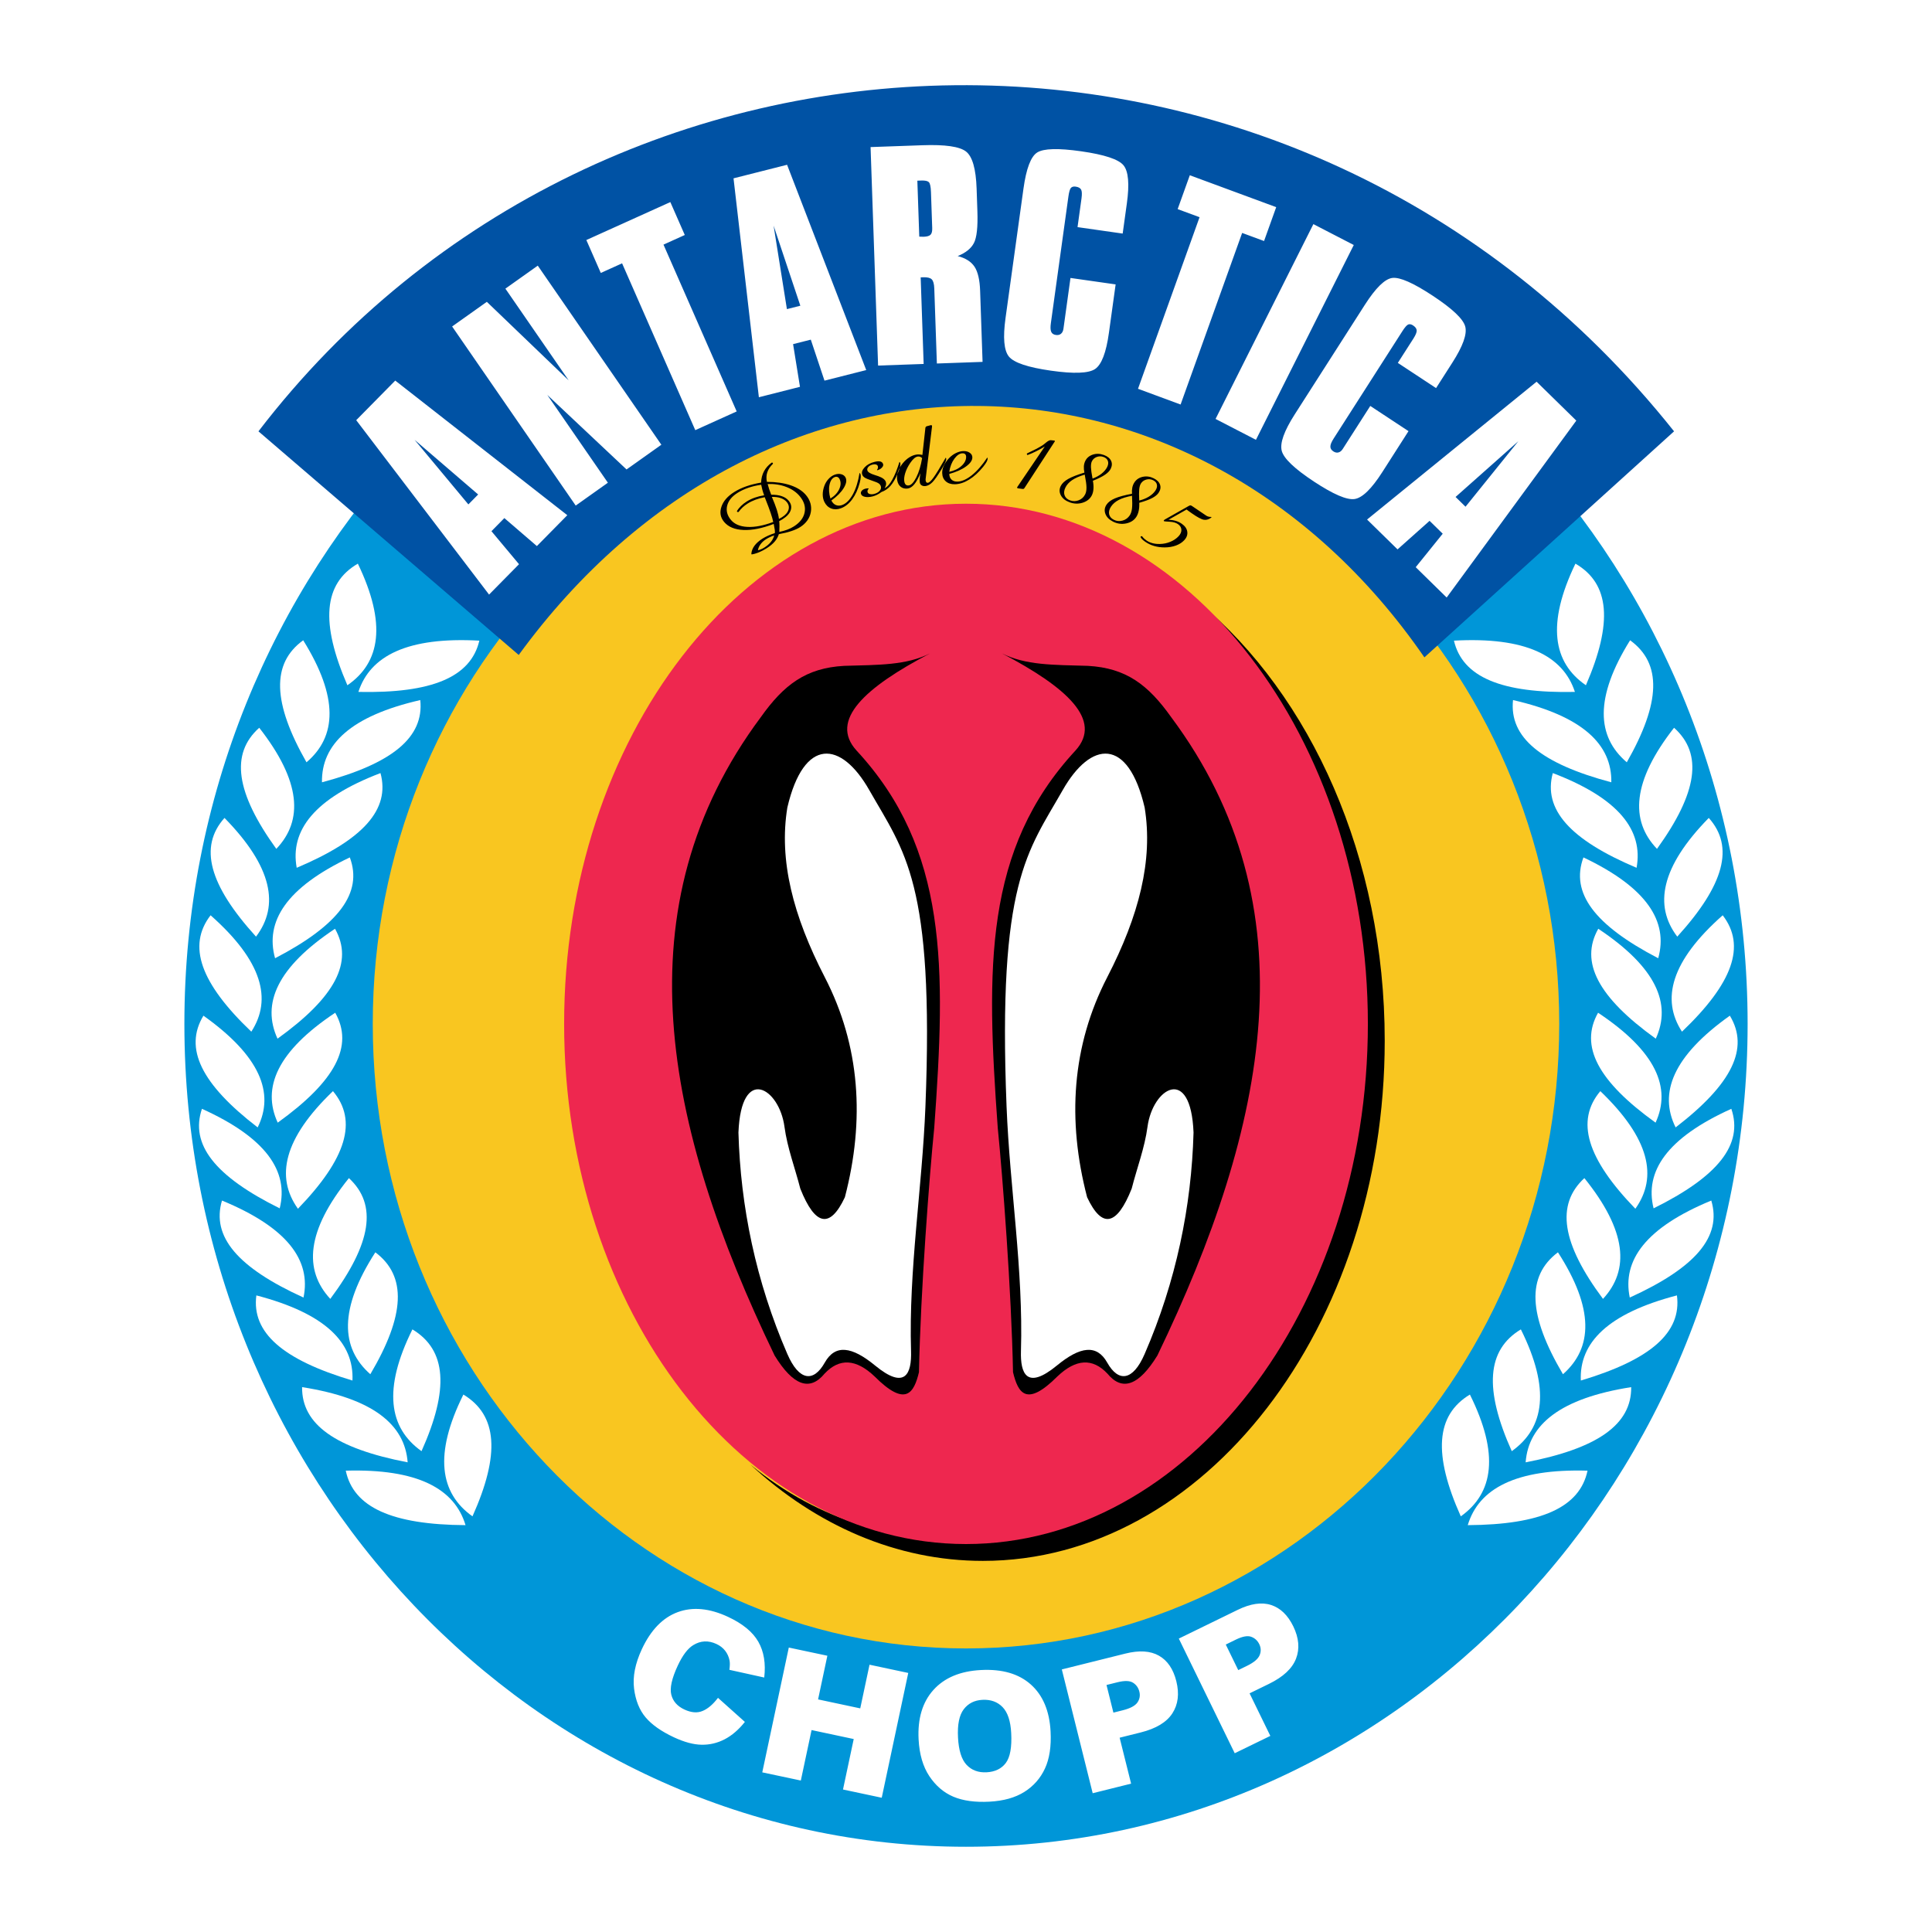
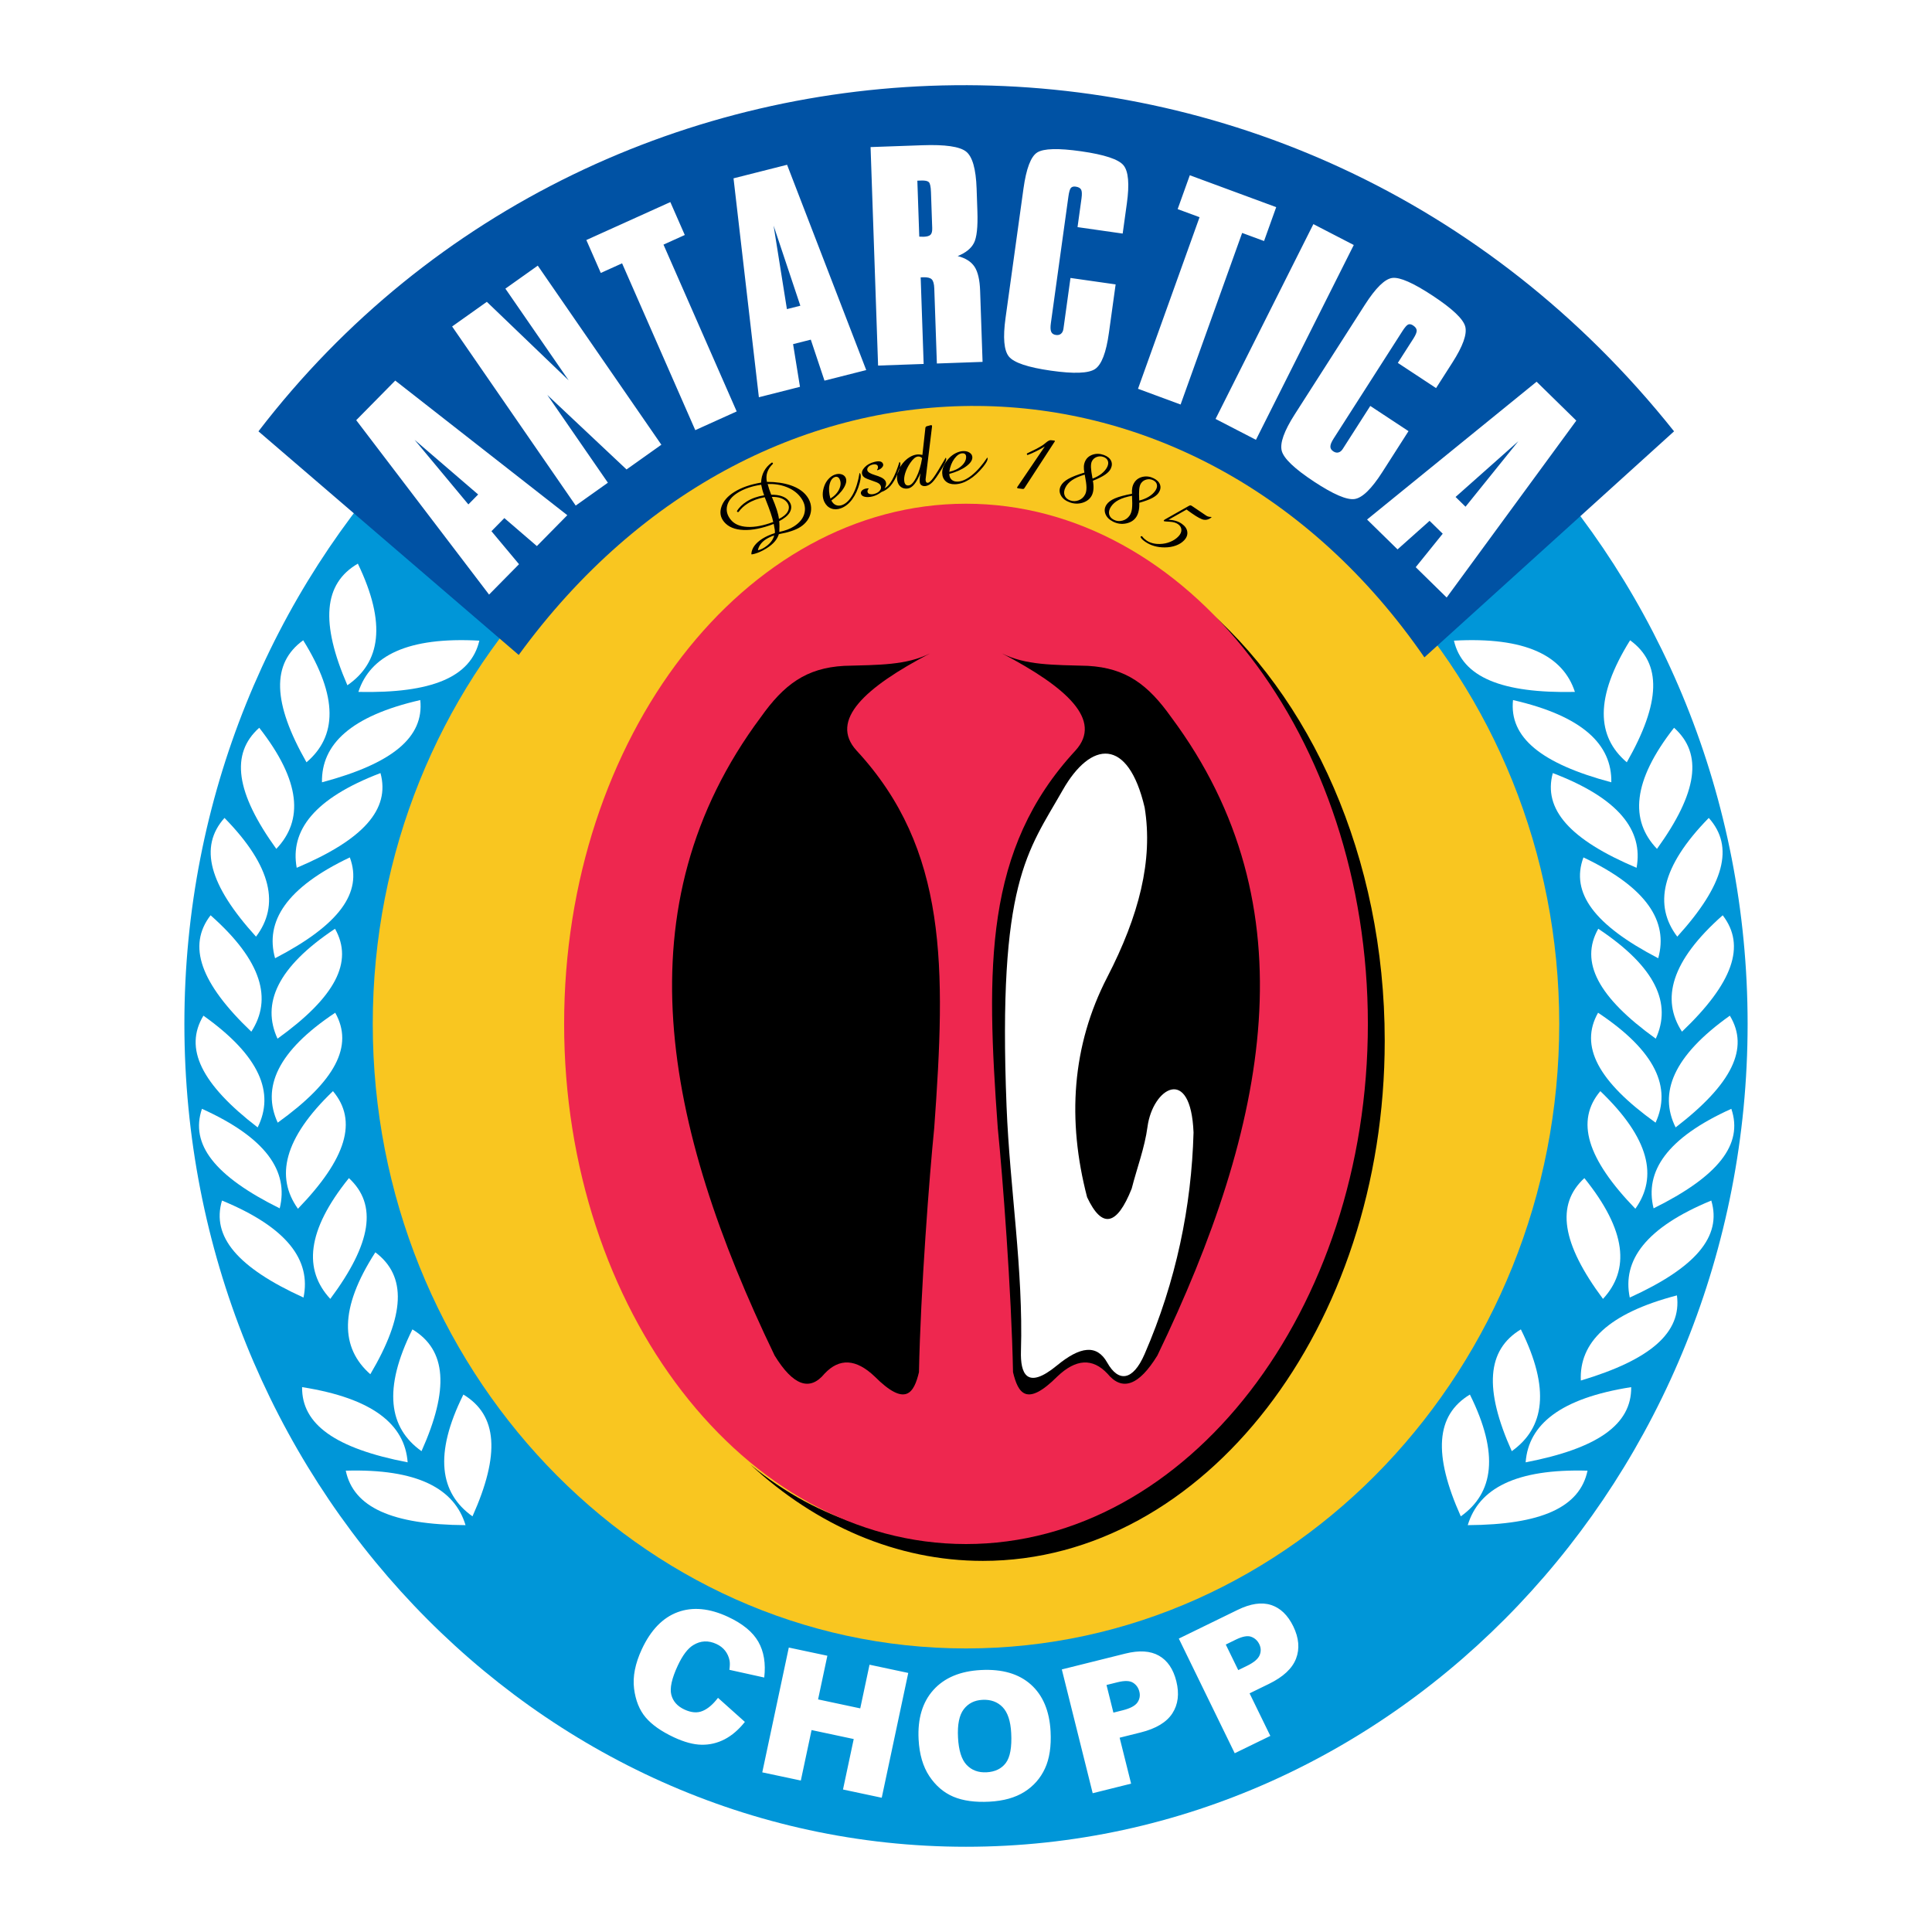
<svg xmlns="http://www.w3.org/2000/svg" version="1.0" id="Layer_1" x="0px" y="0px" width="192.756px" height="192.756px" viewBox="0 0 192.756 192.756" enable-background="new 0 0 192.756 192.756" xml:space="preserve">
  <g>
    <polygon fill-rule="evenodd" clip-rule="evenodd" fill="#FFFFFF" points="0,0 192.756,0 192.756,192.756 0,192.756 0,0  " />
    <path fill-rule="evenodd" clip-rule="evenodd" fill="#0096D8" d="M96.378,20.054c42.951,0,77.982,36.881,77.982,82.1   c0,45.217-35.031,82.098-77.982,82.098s-77.982-36.881-77.982-82.098C18.396,56.935,53.427,20.054,96.378,20.054L96.378,20.054z" />
    <path fill-rule="evenodd" clip-rule="evenodd" fill="#F9C620" d="M96.378,39.841c32.6,0,59.188,27.992,59.188,62.313   c0,34.318-26.588,62.311-59.188,62.311S37.19,136.473,37.19,102.154C37.19,67.833,63.778,39.841,96.378,39.841L96.378,39.841z" />
    <path fill-rule="evenodd" clip-rule="evenodd" d="M119.643,60.131c11.118,9.242,18.511,25.391,18.511,43.703   c0,28.584-18.012,51.896-40.095,51.896c-8.626,0-16.632-3.557-23.184-9.596c27.568,22.721,73.139-9.654,56.959-64.268   C129.7,74.665,125.521,67.424,119.643,60.131L119.643,60.131z" />
    <path fill-rule="evenodd" clip-rule="evenodd" fill="#EE274F" d="M96.378,50.256c22.083,0,40.095,23.313,40.095,51.898   c0,28.584-18.012,51.896-40.095,51.896s-40.095-23.312-40.095-51.896C56.283,73.569,74.295,50.256,96.378,50.256L96.378,50.256z" />
    <path fill-rule="evenodd" clip-rule="evenodd" fill="#FFFFFF" d="M30.14,138.395c-0.045,3.727,3.353,6.121,10.531,7.502   C40.393,142.129,37.207,139.502,30.14,138.395L30.14,138.395z" />
    <path fill-rule="evenodd" clip-rule="evenodd" fill="#FFFFFF" d="M41.147,132.633c3.412,2.057,3.681,5.963,0.908,12.15   C38.788,142.459,38.188,138.582,41.147,132.633L41.147,132.633z" />
    <path fill-rule="evenodd" clip-rule="evenodd" fill="#FFFFFF" d="M46.232,139.135c3.412,2.059,3.68,5.965,0.908,12.152   C43.873,148.963,43.274,145.086,46.232,139.135L46.232,139.135z" />
    <path fill-rule="evenodd" clip-rule="evenodd" fill="#FFFFFF" d="M37.449,124.943c3.157,2.373,2.973,6.281-0.501,12.164   C33.966,134.482,33.818,130.572,37.449,124.943L37.449,124.943z" />
    <path fill-rule="evenodd" clip-rule="evenodd" fill="#FFFFFF" d="M34.811,117.541c2.876,2.656,2.256,6.525-1.858,12.049   C30.279,126.703,30.568,122.799,34.811,117.541L34.811,117.541z" />
    <path fill-rule="evenodd" clip-rule="evenodd" fill="#FFFFFF" d="M33.22,108.863c2.492,2.961,1.346,6.727-3.495,11.734   C27.466,117.43,28.288,113.592,33.22,108.863L33.22,108.863z" />
    <path fill-rule="evenodd" clip-rule="evenodd" fill="#FFFFFF" d="M33.444,101.041c1.874,3.318,0.009,6.834-5.737,10.967   C26.103,108.523,27.663,104.885,33.444,101.041L33.444,101.041z" />
    <path fill-rule="evenodd" clip-rule="evenodd" fill="#FFFFFF" d="M33.425,92.663c1.874,3.319,0.009,6.833-5.737,10.966   C26.083,100.145,27.644,96.506,33.425,92.663L33.425,92.663z" />
    <path fill-rule="evenodd" clip-rule="evenodd" fill="#FFFFFF" d="M34.902,85.544c1.316,3.534-1.101,6.755-7.458,10.06   C26.422,91.943,28.557,88.558,34.902,85.544L34.902,85.544z" />
    <path fill-rule="evenodd" clip-rule="evenodd" fill="#FFFFFF" d="M37.961,77.13c0.987,3.621-1.717,6.645-8.358,9.45   C28.92,82.855,31.359,79.647,37.961,77.13L37.961,77.13z" />
    <path fill-rule="evenodd" clip-rule="evenodd" fill="#FFFFFF" d="M41.931,69.846c0.388,3.712-2.78,6.333-9.808,8.204   C32.054,74.275,34.988,71.437,41.931,69.846L41.931,69.846z" />
    <path fill-rule="evenodd" clip-rule="evenodd" fill="#FFFFFF" d="M47.824,63.918c-0.853,3.642-4.742,5.267-12.068,5.115   C36.933,65.419,40.671,63.523,47.824,63.918L47.824,63.918z" />
    <path fill-rule="evenodd" clip-rule="evenodd" fill="#FFFFFF" d="M34.497,146.729c0.771,3.664,4.622,5.391,11.95,5.436   C45.351,148.52,41.657,146.523,34.497,146.729L34.497,146.729z" />
    <path fill-rule="evenodd" clip-rule="evenodd" fill="#FFFFFF" d="M20.297,101.334c-1.971,3.256-0.211,6.83,5.41,11.148   C27.414,109.051,25.962,105.363,20.297,101.334L20.297,101.334z" />
-     <path fill-rule="evenodd" clip-rule="evenodd" fill="#FFFFFF" d="M25.577,129.242c-0.486,3.701,2.612,6.414,9.588,8.494   C35.333,133.967,32.475,131.041,25.577,129.242L25.577,129.242z" />
    <path fill-rule="evenodd" clip-rule="evenodd" fill="#FFFFFF" d="M21.01,91.318c-2.345,3.041-1.017,6.766,4.064,11.612   C27.177,99.688,26.168,95.881,21.01,91.318L21.01,91.318z" />
    <path fill-rule="evenodd" clip-rule="evenodd" fill="#FFFFFF" d="M22.148,119.779c-1.072,3.594,1.561,6.689,8.133,9.678   C31.051,125.75,28.689,122.477,22.148,119.779L22.148,119.779z" />
    <path fill-rule="evenodd" clip-rule="evenodd" fill="#FFFFFF" d="M22.399,81.605c-2.579,2.878-1.545,6.68,3.144,11.844   C27.895,90.355,27.188,86.493,22.399,81.605L22.399,81.605z" />
    <path fill-rule="evenodd" clip-rule="evenodd" fill="#FFFFFF" d="M20.149,110.627c-1.21,3.555,1.303,6.734,7.757,9.93   C28.818,116.879,26.583,113.531,20.149,110.627L20.149,110.627z" />
    <path fill-rule="evenodd" clip-rule="evenodd" fill="#FFFFFF" d="M25.864,72.609c-2.911,2.602-2.339,6.482,1.703,12.083   C30.278,81.854,30.039,77.945,25.864,72.609L25.864,72.609z" />
    <path fill-rule="evenodd" clip-rule="evenodd" fill="#FFFFFF" d="M30.25,63.881c-3.19,2.312-3.061,6.224,0.329,12.173   C33.597,73.489,33.801,69.581,30.25,63.881L30.25,63.881z" />
    <path fill-rule="evenodd" clip-rule="evenodd" fill="#FFFFFF" d="M35.703,56.235c-3.435,1.998-3.747,5.9-1.044,12.134   C37.952,66.103,38.595,62.236,35.703,56.235L35.703,56.235z" />
    <path fill-rule="evenodd" clip-rule="evenodd" fill="#FFFFFF" d="M162.744,138.395c0.046,3.727-3.354,6.121-10.53,7.502   C152.491,142.129,155.678,139.502,162.744,138.395L162.744,138.395z" />
    <path fill-rule="evenodd" clip-rule="evenodd" fill="#FFFFFF" d="M151.737,132.633c-3.412,2.057-3.681,5.963-0.907,12.15   C154.097,142.459,154.696,138.582,151.737,132.633L151.737,132.633z" />
    <path fill-rule="evenodd" clip-rule="evenodd" fill="#FFFFFF" d="M146.652,139.135c-3.412,2.059-3.681,5.965-0.908,12.152   C149.011,148.963,149.61,145.086,146.652,139.135L146.652,139.135z" />
-     <path fill-rule="evenodd" clip-rule="evenodd" fill="#FFFFFF" d="M155.436,124.943c-3.157,2.373-2.973,6.281,0.501,12.164   C158.918,134.482,159.066,130.572,155.436,124.943L155.436,124.943z" />
    <path fill-rule="evenodd" clip-rule="evenodd" fill="#FFFFFF" d="M158.073,117.541c-2.877,2.656-2.256,6.525,1.858,12.049   C162.605,126.703,162.315,122.799,158.073,117.541L158.073,117.541z" />
    <path fill-rule="evenodd" clip-rule="evenodd" fill="#FFFFFF" d="M159.665,108.863c-2.492,2.961-1.346,6.727,3.495,11.734   C165.419,117.43,164.597,113.592,159.665,108.863L159.665,108.863z" />
    <path fill-rule="evenodd" clip-rule="evenodd" fill="#FFFFFF" d="M159.44,101.041c-1.874,3.318-0.01,6.834,5.737,10.967   C166.781,108.523,165.222,104.885,159.44,101.041L159.44,101.041z" />
    <path fill-rule="evenodd" clip-rule="evenodd" fill="#FFFFFF" d="M159.46,92.663c-1.875,3.319-0.01,6.833,5.737,10.966   C166.801,100.145,165.241,96.506,159.46,92.663L159.46,92.663z" />
    <path fill-rule="evenodd" clip-rule="evenodd" fill="#FFFFFF" d="M157.981,85.544c-1.315,3.534,1.102,6.755,7.459,10.06   C166.462,91.943,164.327,88.558,157.981,85.544L157.981,85.544z" />
    <path fill-rule="evenodd" clip-rule="evenodd" fill="#FFFFFF" d="M154.924,77.13c-0.987,3.621,1.717,6.645,8.357,9.45   C163.964,82.855,161.525,79.647,154.924,77.13L154.924,77.13z" />
    <path fill-rule="evenodd" clip-rule="evenodd" fill="#FFFFFF" d="M150.954,69.846c-0.388,3.712,2.78,6.333,9.808,8.204   C160.831,74.275,157.896,71.437,150.954,69.846L150.954,69.846z" />
    <path fill-rule="evenodd" clip-rule="evenodd" fill="#FFFFFF" d="M145.06,63.918c0.854,3.642,4.742,5.267,12.069,5.115   C155.951,65.419,152.214,63.523,145.06,63.918L145.06,63.918z" />
    <path fill-rule="evenodd" clip-rule="evenodd" fill="#FFFFFF" d="M158.388,146.729c-0.771,3.664-4.622,5.391-11.95,5.436   C147.533,148.52,151.228,146.523,158.388,146.729L158.388,146.729z" />
    <path fill-rule="evenodd" clip-rule="evenodd" fill="#FFFFFF" d="M172.587,101.334c1.972,3.256,0.211,6.83-5.41,11.148   C165.471,109.051,166.922,105.363,172.587,101.334L172.587,101.334z" />
    <path fill-rule="evenodd" clip-rule="evenodd" fill="#FFFFFF" d="M167.308,129.242c0.485,3.701-2.612,6.414-9.588,8.494   C157.551,133.967,160.41,131.041,167.308,129.242L167.308,129.242z" />
    <path fill-rule="evenodd" clip-rule="evenodd" fill="#FFFFFF" d="M171.874,91.318c2.346,3.041,1.017,6.766-4.063,11.612   C165.707,99.688,166.716,95.881,171.874,91.318L171.874,91.318z" />
    <path fill-rule="evenodd" clip-rule="evenodd" fill="#FFFFFF" d="M170.736,119.779c1.072,3.594-1.561,6.689-8.134,9.678   C161.833,125.75,164.195,122.477,170.736,119.779L170.736,119.779z" />
    <path fill-rule="evenodd" clip-rule="evenodd" fill="#FFFFFF" d="M170.485,81.605c2.579,2.878,1.546,6.68-3.144,11.844   C164.989,90.355,165.696,86.493,170.485,81.605L170.485,81.605z" />
    <path fill-rule="evenodd" clip-rule="evenodd" fill="#FFFFFF" d="M172.735,110.627c1.21,3.555-1.303,6.734-7.757,9.93   C164.066,116.879,166.302,113.531,172.735,110.627L172.735,110.627z" />
    <path fill-rule="evenodd" clip-rule="evenodd" fill="#FFFFFF" d="M167.021,72.609c2.91,2.602,2.34,6.482-1.703,12.083   C162.606,81.854,162.846,77.945,167.021,72.609L167.021,72.609z" />
    <path fill-rule="evenodd" clip-rule="evenodd" fill="#FFFFFF" d="M162.635,63.881c3.19,2.312,3.061,6.224-0.329,12.173   C159.287,73.489,159.084,69.581,162.635,63.881L162.635,63.881z" />
-     <path fill-rule="evenodd" clip-rule="evenodd" fill="#FFFFFF" d="M157.182,56.235c3.435,1.998,3.747,5.9,1.044,12.134   C154.933,66.103,154.289,62.236,157.182,56.235L157.182,56.235z" />
    <path fill-rule="evenodd" clip-rule="evenodd" d="M92.793,65.188c-6.485,3.392-10.085,6.668-7.338,9.691   c9.133,9.864,8.913,21.656,7.753,37.66c-0.484,4.799-1.361,16.244-1.523,24.367c-0.504,2.084-1.332,3.521-4.431,0.416   c-1.846-1.754-3.507-1.848-4.984-0.277c-1.477,1.799-3.138,1.199-4.984-1.801c-11.059-22.943-15.446-44.808-1.384-63.688   c2.298-3.238,4.503-4.91,8.307-5.123C87.695,66.331,90.417,66.381,92.793,65.188L92.793,65.188z" />
-     <path fill-rule="evenodd" clip-rule="evenodd" fill="#FFFFFF" d="M82.286,97.492c-3.164-6.125-4.592-11.67-3.731-16.932   c1.65-7.033,5.363-6.678,8.179-1.722c3.493,6.148,6.488,9.118,5.596,31.57c-0.324,8.148-1.679,16.258-1.435,24.393   c0.066,2.207-0.549,3.934-3.588,1.436c-2.328-1.916-3.981-2.139-5.022-0.287c-1.111,1.977-2.555,1.85-3.731-0.861   c-3.148-7.256-4.675-14.732-4.879-22.098c0.271-6.793,4.074-4.441,4.592-0.574c0.282,2.104,1.052,4.113,1.579,6.17   c1.483,3.73,2.965,4.018,4.448,0.861C86.303,111.746,85.82,104.336,82.286,97.492L82.286,97.492z" />
    <path fill-rule="evenodd" clip-rule="evenodd" d="M99.963,65.188c6.484,3.392,10.085,6.668,7.338,9.691   c-9.133,9.864-8.913,21.656-7.754,37.66c0.484,4.799,1.361,16.244,1.523,24.367c0.504,2.084,1.331,3.521,4.431,0.416   c1.846-1.754,3.507-1.848,4.984-0.277c1.477,1.799,3.138,1.199,4.984-1.801c11.059-22.943,15.445-44.808,1.384-63.688   c-2.299-3.238-4.503-4.91-8.307-5.123C105.062,66.331,102.339,66.381,99.963,65.188L99.963,65.188z" />
    <path fill-rule="evenodd" clip-rule="evenodd" fill="#FFFFFF" d="M110.471,97.492c3.164-6.125,4.592-11.67,3.73-16.932   c-1.65-7.033-5.363-6.678-8.179-1.722c-3.493,6.148-6.488,9.118-5.597,31.57c0.324,8.148,1.679,16.258,1.435,24.393   c-0.065,2.207,0.549,3.934,3.588,1.436c2.328-1.916,3.981-2.139,5.022-0.287c1.111,1.977,2.555,1.85,3.73-0.861   c3.148-7.256,4.676-14.732,4.879-22.098c-0.271-6.793-4.074-4.441-4.592-0.574c-0.281,2.104-1.053,4.113-1.578,6.17   c-1.483,3.73-2.966,4.018-4.448,0.861C106.453,111.746,106.936,104.336,110.471,97.492L110.471,97.492z" />
    <path fill-rule="evenodd" clip-rule="evenodd" d="M77.24,53.425c-0.139,0.042-0.276,0.094-0.412,0.156   c-0.136,0.061-0.268,0.133-0.398,0.215c-0.225,0.142-0.41,0.312-0.552,0.507c-0.144,0.195-0.229,0.395-0.259,0.598   c0.11-0.026,0.219-0.061,0.326-0.107c0.106-0.044,0.212-0.1,0.317-0.167c0.268-0.169,0.483-0.354,0.646-0.555   C77.072,53.873,77.183,53.656,77.24,53.425L77.24,53.425z M77.145,52.077c-0.081-0.433-0.332-1.172-0.75-2.222l-0.099-0.248   c-0.333,0.06-0.639,0.144-0.923,0.25c-0.284,0.105-0.546,0.232-0.785,0.384c-0.184,0.116-0.35,0.243-0.498,0.38   c-0.147,0.138-0.279,0.288-0.395,0.449l-0.072,0.028l-0.081-0.049l-0.019-0.054c0.106-0.182,0.244-0.354,0.408-0.514   c0.165-0.163,0.354-0.311,0.568-0.445c0.242-0.153,0.507-0.28,0.796-0.383c0.289-0.103,0.602-0.181,0.943-0.236   c-0.072-0.198-0.133-0.385-0.18-0.562c-0.046-0.175-0.083-0.339-0.113-0.49c-0.46,0.065-0.889,0.166-1.287,0.302   s-0.753,0.304-1.068,0.502c-0.573,0.361-0.921,0.791-1.042,1.289c-0.121,0.498,0.005,0.969,0.376,1.413   c0.358,0.428,0.908,0.661,1.649,0.698C75.315,52.608,76.172,52.443,77.145,52.077L77.145,52.077z M77.714,51.773   c0.012-0.004,0.029-0.013,0.048-0.025c0.121-0.064,0.205-0.112,0.256-0.144c0.351-0.221,0.567-0.469,0.65-0.745   c0.084-0.276,0.022-0.537-0.184-0.784c-0.14-0.167-0.337-0.293-0.593-0.381c-0.256-0.088-0.549-0.126-0.881-0.117   c0.21,0.491,0.374,0.915,0.49,1.274C77.615,51.21,77.686,51.519,77.714,51.773L77.714,51.773z M77.751,53.069   c0.293-0.061,0.56-0.134,0.798-0.225c0.237-0.088,0.453-0.195,0.644-0.315c0.615-0.388,0.978-0.859,1.086-1.413   c0.108-0.555-0.056-1.091-0.493-1.614c-0.338-0.404-0.788-0.712-1.353-0.927c-0.564-0.214-1.179-0.309-1.844-0.284   c0.043,0.167,0.094,0.339,0.151,0.513c0.057,0.174,0.126,0.359,0.205,0.553c0.417-0.002,0.77,0.048,1.055,0.147   c0.288,0.1,0.514,0.248,0.68,0.446c0.249,0.297,0.32,0.611,0.214,0.942c-0.105,0.33-0.379,0.634-0.818,0.911   c-0.049,0.031-0.144,0.085-0.281,0.161c-0.021,0.013-0.04,0.023-0.053,0.028c0.016,0.16,0.024,0.331,0.024,0.508   C77.768,52.68,77.762,52.869,77.751,53.069L77.751,53.069z M77.704,53.293c-0.079,0.267-0.219,0.516-0.42,0.749   c-0.201,0.231-0.467,0.452-0.799,0.661c-0.261,0.165-0.519,0.299-0.771,0.403c-0.253,0.105-0.492,0.174-0.717,0.209l-0.036-0.043   c0.018-0.288,0.12-0.559,0.306-0.815c0.185-0.255,0.453-0.494,0.803-0.715c0.175-0.11,0.368-0.213,0.577-0.305   c0.209-0.094,0.429-0.176,0.658-0.247c0.015-0.083,0.013-0.192-0.004-0.324c-0.018-0.133-0.053-0.332-0.106-0.593   c-1.146,0.439-2.152,0.64-3.022,0.602c-0.868-0.036-1.51-0.304-1.927-0.802c-0.367-0.439-0.459-0.941-0.272-1.504   c0.183-0.564,0.609-1.056,1.278-1.477c0.353-0.223,0.752-0.413,1.197-0.57c0.446-0.156,0.94-0.281,1.487-0.375   c0.015-0.416,0.11-0.79,0.285-1.123c0.177-0.333,0.437-0.624,0.777-0.872l0.065,0.002l0.055,0.065l-0.01,0.063   c-0.274,0.263-0.457,0.543-0.556,0.84c-0.097,0.295-0.109,0.613-0.039,0.952c0.913,0.004,1.703,0.118,2.369,0.345   c0.666,0.226,1.177,0.552,1.535,0.98c0.21,0.251,0.356,0.522,0.438,0.812c0.079,0.29,0.095,0.584,0.042,0.882   c-0.054,0.305-0.173,0.584-0.355,0.84c-0.183,0.255-0.418,0.473-0.707,0.656c-0.236,0.149-0.532,0.283-0.887,0.399   C78.591,53.107,78.177,53.208,77.704,53.293L77.704,53.293z M82.852,49.74c0.418-0.26,0.712-0.575,0.879-0.941   c0.168-0.368,0.18-0.701,0.033-1c-0.05-0.102-0.116-0.17-0.199-0.206c-0.083-0.036-0.177-0.035-0.281,0.004   c-0.258,0.095-0.431,0.348-0.521,0.758C82.672,48.766,82.703,49.227,82.852,49.74L82.852,49.74z M85.756,47.185   c0.015,0.008,0.03,0.019,0.042,0.032c0.013,0.015,0.024,0.034,0.035,0.055c0.039,0.081,0.054,0.193,0.044,0.338   c-0.009,0.145-0.043,0.33-0.101,0.556c-0.176,0.658-0.426,1.208-0.75,1.648c-0.324,0.44-0.7,0.74-1.128,0.897   c-0.348,0.128-0.67,0.135-0.969,0.019c-0.297-0.115-0.524-0.333-0.682-0.656c-0.107-0.22-0.162-0.465-0.163-0.736   c-0.001-0.27,0.051-0.553,0.156-0.848c0.098-0.269,0.237-0.504,0.424-0.706c0.185-0.201,0.391-0.343,0.616-0.426   c0.23-0.084,0.449-0.099,0.654-0.043c0.206,0.056,0.348,0.167,0.43,0.335c0.133,0.273,0.071,0.619-0.184,1.04   c-0.255,0.42-0.667,0.836-1.233,1.246c0.109,0.223,0.259,0.373,0.451,0.453c0.192,0.081,0.402,0.078,0.625-0.004   c0.405-0.149,0.762-0.507,1.07-1.071C85.399,48.748,85.62,48.039,85.756,47.185L85.756,47.185z M87.943,49.088   c-0.146,0.111-0.292,0.203-0.439,0.274c-0.145,0.072-0.293,0.127-0.44,0.164c-0.298,0.074-0.553,0.088-0.767,0.042   c-0.214-0.045-0.345-0.14-0.392-0.284c-0.037-0.112-0.014-0.217,0.072-0.318c0.084-0.101,0.212-0.172,0.38-0.214   c0.051-0.013,0.099-0.021,0.151-0.026c0.05-0.005,0.099-0.004,0.147-0.002l0.012,0.035c-0.053,0.05-0.088,0.106-0.107,0.168   c-0.018,0.062-0.018,0.124,0.002,0.184c0.029,0.088,0.104,0.149,0.223,0.181c0.12,0.032,0.259,0.03,0.418-0.01   c0.247-0.062,0.436-0.167,0.562-0.315c0.129-0.148,0.166-0.304,0.112-0.464c-0.035-0.106-0.104-0.197-0.206-0.27   c-0.104-0.074-0.316-0.165-0.641-0.27c-0.384-0.127-0.639-0.232-0.764-0.316c-0.124-0.082-0.205-0.181-0.242-0.296   c-0.077-0.232,0.006-0.476,0.246-0.731c0.242-0.256,0.57-0.437,0.987-0.54c0.24-0.06,0.431-0.072,0.573-0.036   c0.14,0.037,0.233,0.123,0.277,0.257c0.036,0.107-0.002,0.22-0.11,0.342c-0.108,0.123-0.26,0.212-0.454,0.274l-0.049-0.034   c0.052-0.064,0.082-0.127,0.095-0.192s0.009-0.129-0.012-0.192c-0.024-0.074-0.083-0.125-0.177-0.155s-0.206-0.028-0.334,0.003   c-0.195,0.049-0.342,0.13-0.439,0.245c-0.098,0.115-0.126,0.234-0.085,0.357c0.053,0.161,0.296,0.309,0.73,0.442   c0.152,0.05,0.27,0.089,0.354,0.117c0.22,0.079,0.39,0.165,0.512,0.259c0.123,0.093,0.204,0.202,0.245,0.325   c0.03,0.089,0.035,0.182,0.016,0.281c-0.021,0.099-0.066,0.206-0.139,0.324c0.253-0.104,0.505-0.379,0.758-0.828   c0.253-0.448,0.493-1.042,0.721-1.783c0.019,0.008,0.036,0.02,0.048,0.034c0.013,0.016,0.023,0.036,0.03,0.058   c0.029,0.086,0.022,0.218-0.02,0.395c-0.042,0.177-0.119,0.394-0.23,0.652c-0.231,0.548-0.472,0.965-0.727,1.253   C88.586,48.766,88.287,48.969,87.943,49.088L87.943,49.088z M92.001,45.703c-0.074-0.065-0.145-0.11-0.212-0.135   c-0.066-0.023-0.141-0.03-0.223-0.019c-0.12,0.017-0.239,0.076-0.361,0.181c-0.124,0.105-0.253,0.258-0.391,0.458   c-0.23,0.34-0.397,0.677-0.499,1.01c-0.103,0.333-0.133,0.619-0.089,0.859c0.025,0.138,0.075,0.239,0.149,0.303   c0.075,0.064,0.173,0.087,0.295,0.071c0.247-0.035,0.499-0.306,0.755-0.816C91.681,47.104,91.873,46.468,92.001,45.703   L92.001,45.703z M91.836,47.208c-0.211,0.501-0.419,0.874-0.623,1.118c-0.205,0.244-0.42,0.381-0.648,0.413   c-0.268,0.037-0.497-0.017-0.685-0.16c-0.188-0.144-0.308-0.356-0.359-0.641c-0.05-0.276-0.028-0.563,0.066-0.859   c0.094-0.296,0.255-0.583,0.486-0.863c0.197-0.242,0.416-0.44,0.659-0.591c0.242-0.151,0.484-0.243,0.726-0.276   c0.078-0.011,0.162-0.013,0.253-0.007c0.092,0.004,0.198,0.021,0.317,0.046l0.292-2.638c0-0.003-0.001-0.008-0.002-0.014   c0.009-0.116,0.059-0.186,0.148-0.211l0.389-0.103l0.019-0.002c0.035-0.005,0.061-0.001,0.079,0.012   c0.018,0.011,0.029,0.032,0.034,0.059c0.002,0.011,0.002,0.031,0,0.059c-0.003,0.021-0.004,0.035-0.003,0.041l-0.609,4.991   c-0.016,0.109-0.024,0.188-0.028,0.238c-0.003,0.051,0,0.093,0.006,0.129c0.016,0.087,0.042,0.149,0.078,0.181   c0.035,0.034,0.083,0.046,0.146,0.037c0.136-0.019,0.324-0.195,0.566-0.53c0.243-0.333,0.646-0.993,1.215-1.979   c0.01,0.014,0.02,0.03,0.028,0.049c0.008,0.018,0.015,0.04,0.019,0.062c0.024,0.133-0.104,0.434-0.385,0.901l-0.075,0.128   c-0.388,0.646-0.692,1.081-0.913,1.307c-0.223,0.226-0.451,0.355-0.686,0.387c-0.149,0.021-0.276-0.001-0.382-0.064   c-0.106-0.061-0.169-0.153-0.191-0.274c-0.019-0.104-0.024-0.23-0.014-0.382C91.769,47.625,91.795,47.436,91.836,47.208   L91.836,47.208z M94.707,47.073c0.5-0.105,0.908-0.301,1.222-0.587c0.314-0.286,0.469-0.591,0.462-0.917   c-0.002-0.11-0.034-0.195-0.095-0.255s-0.15-0.09-0.263-0.088c-0.28,0.004-0.549,0.183-0.81,0.534   C94.961,46.112,94.791,46.548,94.707,47.073L94.707,47.073z M98.502,45.648c0.011,0.012,0.021,0.027,0.025,0.044   c0.006,0.019,0.009,0.04,0.009,0.062c0.002,0.087-0.033,0.196-0.104,0.328s-0.183,0.292-0.334,0.482   c-0.447,0.553-0.915,0.982-1.406,1.285s-0.968,0.458-1.433,0.465c-0.378,0.006-0.68-0.093-0.906-0.298   c-0.226-0.203-0.342-0.479-0.35-0.83c-0.005-0.238,0.05-0.484,0.167-0.735c0.115-0.251,0.286-0.497,0.51-0.735   c0.207-0.217,0.438-0.391,0.698-0.517c0.258-0.126,0.51-0.191,0.755-0.195c0.25-0.004,0.459,0.054,0.625,0.172   c0.166,0.118,0.25,0.269,0.253,0.451c0.006,0.296-0.201,0.596-0.619,0.904c-0.418,0.306-0.979,0.558-1.681,0.753   c0.004,0.242,0.079,0.43,0.223,0.567c0.144,0.137,0.339,0.203,0.582,0.199c0.44-0.007,0.925-0.222,1.454-0.645   C97.497,46.981,98.008,46.396,98.502,45.648L98.502,45.648z M101.519,48.555l2.717-4.006c-0.293,0.177-0.585,0.338-0.874,0.482   c-0.29,0.145-0.564,0.266-0.827,0.363l-0.052-0.01l-0.039-0.091l0.025-0.054c0.343-0.161,0.639-0.307,0.888-0.436   c0.248-0.129,0.461-0.251,0.64-0.366c0.107-0.071,0.232-0.168,0.379-0.292c0.199-0.163,0.356-0.239,0.475-0.226l0.322,0.036   l0.021,0.004c0.023,0.005,0.037,0.012,0.046,0.023c0.008,0.011,0.01,0.024,0.005,0.042c-0.003,0.009-0.01,0.021-0.021,0.04   s-0.023,0.035-0.035,0.051l-2.955,4.542c-0.037,0.063-0.07,0.101-0.099,0.114c-0.027,0.012-0.071,0.016-0.13,0.01l-0.429-0.058   l-0.021-0.004c-0.031-0.006-0.052-0.017-0.064-0.032c-0.011-0.015-0.016-0.035-0.014-0.058c0.003-0.009,0.007-0.019,0.014-0.03   C101.496,48.59,101.506,48.575,101.519,48.555L101.519,48.555z M109.003,47.747c0.346-0.123,0.646-0.287,0.901-0.49   c0.257-0.205,0.443-0.426,0.561-0.665c0.11-0.226,0.133-0.428,0.067-0.607c-0.065-0.18-0.208-0.311-0.43-0.393   c-0.229-0.084-0.454-0.084-0.677-0.002c-0.224,0.083-0.388,0.229-0.489,0.438c-0.068,0.141-0.099,0.339-0.091,0.598   C108.855,46.883,108.908,47.256,109.003,47.747L109.003,47.747z M108.223,47.351c-0.528,0.159-0.947,0.342-1.256,0.55   c-0.306,0.208-0.53,0.455-0.67,0.74c-0.14,0.286-0.167,0.545-0.083,0.777c0.085,0.232,0.266,0.4,0.544,0.503   c0.296,0.108,0.586,0.104,0.875-0.012c0.287-0.115,0.502-0.315,0.64-0.598c0.088-0.179,0.129-0.408,0.125-0.687   C108.395,48.347,108.336,47.923,108.223,47.351L108.223,47.351z M108.192,47.151c-0.048-0.222-0.066-0.43-0.055-0.624   c0.013-0.193,0.059-0.371,0.139-0.534c0.151-0.31,0.404-0.522,0.757-0.638c0.353-0.114,0.72-0.102,1.099,0.038   c0.353,0.129,0.589,0.318,0.713,0.566c0.123,0.248,0.113,0.519-0.029,0.81c-0.102,0.208-0.293,0.407-0.572,0.596   c-0.278,0.19-0.683,0.39-1.207,0.602c0.056,0.29,0.076,0.557,0.058,0.802c-0.016,0.245-0.068,0.457-0.155,0.636   c-0.175,0.357-0.479,0.606-0.912,0.746c-0.431,0.138-0.87,0.126-1.316-0.039c-0.411-0.152-0.7-0.379-0.866-0.685   c-0.167-0.304-0.174-0.615-0.02-0.931c0.128-0.262,0.373-0.497,0.737-0.705C106.925,47.584,107.468,47.37,108.192,47.151   L108.192,47.151z M113.661,49.939c0.36-0.086,0.681-0.217,0.964-0.391c0.283-0.175,0.5-0.376,0.649-0.601   c0.141-0.212,0.191-0.41,0.151-0.595c-0.039-0.186-0.162-0.331-0.371-0.436c-0.215-0.107-0.439-0.132-0.671-0.073   c-0.234,0.059-0.417,0.187-0.548,0.383c-0.088,0.132-0.146,0.326-0.174,0.583C113.636,49.066,113.636,49.442,113.661,49.939   L113.661,49.939z M112.942,49.464c-0.548,0.102-0.989,0.239-1.324,0.414c-0.333,0.173-0.59,0.395-0.769,0.663   c-0.179,0.269-0.242,0.523-0.191,0.762c0.052,0.24,0.207,0.425,0.47,0.557c0.277,0.139,0.566,0.166,0.869,0.081   c0.302-0.083,0.543-0.26,0.72-0.526c0.111-0.168,0.185-0.391,0.221-0.668C112.973,50.47,112.974,50.043,112.942,49.464   L112.942,49.464z M112.94,49.262c-0.017-0.226-0.007-0.434,0.032-0.625c0.04-0.19,0.11-0.361,0.213-0.515   c0.193-0.291,0.475-0.475,0.841-0.553c0.366-0.076,0.729-0.025,1.086,0.154c0.331,0.166,0.539,0.378,0.627,0.638   c0.088,0.259,0.04,0.527-0.142,0.801c-0.131,0.196-0.349,0.373-0.652,0.531c-0.303,0.159-0.732,0.315-1.282,0.47   c0.015,0.293-0.002,0.56-0.056,0.802c-0.051,0.241-0.132,0.446-0.243,0.614c-0.224,0.336-0.56,0.551-1.01,0.644   c-0.447,0.092-0.882,0.033-1.301-0.178c-0.388-0.194-0.642-0.45-0.765-0.771c-0.123-0.32-0.086-0.629,0.111-0.926   c0.164-0.246,0.44-0.454,0.831-0.622C111.621,49.558,112.19,49.403,112.94,49.262L112.94,49.262z M113.788,53.582l0.028-0.06   l0.081-0.03l0.054,0.015c0.058,0.08,0.123,0.153,0.194,0.222c0.072,0.068,0.151,0.132,0.236,0.191   c0.169,0.119,0.367,0.209,0.598,0.271c0.23,0.062,0.474,0.089,0.732,0.082c0.364-0.005,0.713-0.077,1.046-0.213   c0.334-0.137,0.609-0.323,0.828-0.557c0.199-0.214,0.293-0.431,0.282-0.651c-0.011-0.222-0.123-0.408-0.336-0.558   c-0.201-0.142-0.477-0.221-0.828-0.24c-0.353-0.018-0.54-0.036-0.561-0.05c-0.021-0.016-0.033-0.031-0.033-0.049   c-0.002-0.019,0.009-0.039,0.031-0.062c0.011-0.012,0.031-0.029,0.063-0.054c0.01-0.006,0.021-0.013,0.03-0.018l2.391-1.354   c0.062-0.034,0.114-0.049,0.155-0.046c0.043,0.002,0.101,0.03,0.176,0.083l1.374,0.93c0.069,0.049,0.147,0.086,0.237,0.11   c0.088,0.024,0.183,0.034,0.283,0.032l0.026,0.042c-0.244,0.196-0.494,0.277-0.748,0.241c-0.254-0.037-0.665-0.255-1.231-0.653   c-0.127-0.09-0.229-0.161-0.301-0.214c-0.071-0.052-0.142-0.105-0.208-0.156l-1.812,1.024c0.265,0.005,0.508,0.043,0.73,0.109   c0.223,0.066,0.427,0.164,0.607,0.292c0.32,0.225,0.502,0.488,0.543,0.789c0.044,0.301-0.059,0.584-0.309,0.852   c-0.21,0.226-0.483,0.399-0.82,0.525c-0.337,0.123-0.71,0.186-1.118,0.188c-0.367,0.003-0.716-0.043-1.052-0.14   c-0.334-0.097-0.637-0.241-0.906-0.431c-0.12-0.084-0.219-0.164-0.294-0.238C113.883,53.728,113.827,53.655,113.788,53.582   L113.788,53.582z" />
    <path fill-rule="evenodd" clip-rule="evenodd" fill="#FFFFFF" d="M71.634,169.393l2.683,2.402   c-0.618,0.777-1.289,1.354-2.014,1.732c-0.726,0.377-1.494,0.559-2.301,0.545c-0.81-0.012-1.73-0.26-2.761-0.74   c-1.254-0.586-2.195-1.246-2.819-1.979c-0.625-0.736-1.013-1.699-1.162-2.887c-0.146-1.188,0.111-2.496,0.778-3.928   c0.891-1.91,2.083-3.143,3.576-3.693c1.494-0.553,3.17-0.395,5.026,0.471c1.454,0.678,2.458,1.502,3.017,2.479   c0.559,0.977,0.755,2.168,0.591,3.572l-3.475-0.768c0.054-0.402,0.059-0.715,0.014-0.934c-0.072-0.365-0.219-0.688-0.438-0.971   c-0.221-0.283-0.51-0.506-0.867-0.672c-0.806-0.375-1.578-0.34-2.311,0.109c-0.551,0.332-1.067,1.014-1.55,2.047   c-0.598,1.281-0.81,2.25-0.645,2.904c0.168,0.658,0.603,1.148,1.304,1.475c0.683,0.318,1.287,0.369,1.815,0.146   C70.623,170.488,71.134,170.049,71.634,169.393L71.634,169.393z M78.699,164.377l3.847,0.816l-0.926,4.357l4.207,0.895l0.926-4.357   l3.864,0.822l-2.646,12.451l-3.865-0.822l1.07-5.035l-4.206-0.895l-1.071,5.035l-3.847-0.816L78.699,164.377L78.699,164.377z    M91.649,173.541c-0.108-2.074,0.387-3.721,1.48-4.936c1.097-1.217,2.677-1.879,4.74-1.986c2.116-0.111,3.776,0.371,4.981,1.447   c1.202,1.074,1.859,2.637,1.967,4.682c0.078,1.486-0.109,2.719-0.561,3.695c-0.45,0.975-1.134,1.754-2.05,2.332   c-0.919,0.58-2.081,0.904-3.492,0.979c-1.433,0.076-2.632-0.09-3.597-0.496c-0.962-0.41-1.761-1.094-2.398-2.051   C92.084,176.25,91.727,175.027,91.649,173.541L91.649,173.541z M95.581,173.354c0.067,1.285,0.353,2.193,0.858,2.73   c0.506,0.533,1.171,0.781,1.992,0.738c0.843-0.045,1.483-0.354,1.916-0.926c0.433-0.574,0.615-1.572,0.54-2.994   c-0.062-1.197-0.351-2.059-0.862-2.586c-0.512-0.525-1.18-0.766-2.009-0.723c-0.79,0.041-1.412,0.352-1.862,0.939   C95.704,171.119,95.513,172.061,95.581,173.354L95.581,173.354z M105.938,166.559l6.344-1.582c1.381-0.344,2.497-0.273,3.349,0.213   c0.852,0.484,1.43,1.336,1.731,2.547c0.312,1.248,0.181,2.316-0.395,3.205c-0.576,0.889-1.633,1.525-3.171,1.908l-2.089,0.521   l1.144,4.584l-3.833,0.955L105.938,166.559L105.938,166.559z M111.084,170.869l0.935-0.234c0.735-0.184,1.219-0.438,1.455-0.768   c0.231-0.33,0.3-0.695,0.2-1.092c-0.097-0.389-0.309-0.688-0.634-0.891c-0.323-0.207-0.843-0.221-1.557-0.043l-1.086,0.271   L111.084,170.869L111.084,170.869z M117.61,163.482l5.877-2.867c1.278-0.623,2.386-0.787,3.319-0.488   c0.934,0.297,1.676,1.01,2.224,2.131c0.563,1.156,0.657,2.229,0.279,3.217c-0.378,0.99-1.28,1.832-2.705,2.527l-1.934,0.943   l2.071,4.246l-3.552,1.73L117.61,163.482L117.61,163.482z M123.54,166.627l0.866-0.422c0.682-0.332,1.102-0.682,1.263-1.055   c0.159-0.371,0.149-0.742-0.03-1.109c-0.175-0.359-0.444-0.607-0.805-0.738c-0.359-0.135-0.871-0.041-1.531,0.281l-1.007,0.492   L123.54,166.627L123.54,166.627z" />
    <path fill-rule="evenodd" clip-rule="evenodd" fill="#0052A4" d="M25.786,43.034c34.493-44.97,103.719-47.112,141.235,0   l-24.909,22.552c-22.747-33.003-65.902-33.806-90.359-0.24L25.786,43.034L25.786,43.034z" />
    <path fill-rule="evenodd" clip-rule="evenodd" fill="#FFFFFF" d="M46.729,50.325l0.977-0.991l-6.343-5.455L46.729,50.325   L46.729,50.325z M48.794,59.322l-13.254-17.4l3.894-3.951L56.6,51.401l-3.036,3.081l-3.245-2.792l-1.288,1.308l2.751,3.292   L48.794,59.322L48.794,59.322z M57.439,50.441l-12.33-17.868l3.463-2.46l8.167,7.839l-6.316-9.154l3.231-2.295l12.33,17.868   l-3.474,2.467l-7.905-7.435l6.044,8.758L57.439,50.441L57.439,50.441z M69.368,42.916l-7.302-16.643l-2.125,0.959L58.5,23.948   l8.38-3.786l1.441,3.284l-2.124,0.96l7.302,16.643L69.368,42.916L69.368,42.916z M78.51,30.841l1.34-0.339l-2.668-7.99   L78.51,30.841L78.51,30.841z M75.713,39.633l-2.529-21.841l5.343-1.352l7.897,20.482l-4.165,1.054l-1.365-4.089l-1.768,0.447   l0.688,4.26L75.713,39.633L75.713,39.633z M92.986,22.149l-0.103-2.989c-0.019-0.541-0.092-0.875-0.215-0.991   c-0.124-0.117-0.373-0.17-0.743-0.157l-0.401,0.014l0.192,5.584c0.053-0.002,0.124,0,0.221,0.006   c0.093,0.005,0.163,0.007,0.208,0.006c0.344-0.012,0.576-0.079,0.695-0.204c0.124-0.121,0.178-0.347,0.167-0.678L92.986,22.149   L92.986,22.149z M87.607,36.473l-0.75-21.799l5.181-0.184c2.253-0.08,3.7,0.129,4.34,0.626c0.639,0.497,0.991,1.729,1.059,3.699   l0.077,2.255c0.055,1.58-0.063,2.641-0.349,3.184c-0.286,0.548-0.827,0.975-1.616,1.294c0.78,0.201,1.339,0.553,1.679,1.061   c0.335,0.512,0.522,1.312,0.559,2.404l0.244,7.092l-4.559,0.162l-0.258-7.486c-0.016-0.457-0.101-0.758-0.252-0.91   c-0.151-0.151-0.432-0.222-0.833-0.208l-0.273,0.009l0.297,8.64L87.607,36.473L87.607,36.473z M102.11,18.831   c0.278-2.008,0.735-3.218,1.375-3.62c0.64-0.401,2.098-0.442,4.378-0.117c2.329,0.332,3.739,0.8,4.231,1.399   c0.491,0.599,0.602,1.867,0.332,3.809l-0.416,3.001l-4.504-0.643l0.397-2.873c0.057-0.413,0.044-0.704-0.036-0.864   c-0.085-0.161-0.267-0.264-0.546-0.304c-0.214-0.031-0.372,0.015-0.478,0.13c-0.101,0.117-0.185,0.403-0.247,0.852l-1.75,12.635   c-0.056,0.399-0.046,0.686,0.032,0.864c0.073,0.178,0.231,0.286,0.472,0.32c0.201,0.029,0.372-0.01,0.502-0.118   c0.137-0.112,0.217-0.276,0.248-0.502l0.053-0.377l0.649-4.691l4.505,0.643l-0.668,4.819c-0.274,1.986-0.735,3.191-1.389,3.627   c-0.652,0.432-2.117,0.485-4.393,0.161c-2.308-0.329-3.704-0.8-4.199-1.408c-0.494-0.609-0.606-1.891-0.335-3.85L102.11,18.831   L102.11,18.831z M113.539,38.789l6.141-17.119l-2.185-0.807l1.212-3.378l8.62,3.183l-1.212,3.379l-2.186-0.807l-6.141,17.119   L113.539,38.789L113.539,38.789z M121.277,41.797l9.759-19.436l4.03,2.083l-9.76,19.436L121.277,41.797L121.277,41.797z    M136.166,30.42c1.089-1.701,2.007-2.602,2.754-2.691c0.746-0.09,2.085,0.499,4.017,1.772c1.973,1.3,3.056,2.328,3.252,3.082   s-0.232,1.95-1.285,3.595l-1.627,2.542l-3.815-2.514l1.558-2.433c0.223-0.349,0.332-0.619,0.326-0.799   c-0.009-0.183-0.131-0.354-0.368-0.51c-0.181-0.119-0.343-0.146-0.486-0.086c-0.14,0.062-0.336,0.286-0.578,0.666l-6.85,10.701   c-0.216,0.338-0.327,0.601-0.33,0.796c-0.008,0.192,0.091,0.359,0.294,0.493c0.171,0.112,0.341,0.15,0.505,0.108   c0.169-0.043,0.312-0.158,0.434-0.349l0.204-0.319l2.543-3.973l3.814,2.514l-2.611,4.082c-1.077,1.682-1.996,2.577-2.77,2.691   c-0.771,0.111-2.12-0.468-4.049-1.739c-1.953-1.288-3.023-2.313-3.219-3.077c-0.194-0.764,0.238-1.974,1.3-3.633L136.166,30.42   L136.166,30.42z M145.223,49.582l0.993,0.973l5.264-6.53L145.223,49.582L145.223,49.582z M136.393,51.834l16.914-13.75l3.961,3.881   l-12.934,17.65l-3.088-3.026l2.694-3.341l-1.311-1.284l-3.196,2.849L136.393,51.834L136.393,51.834z" />
  </g>
</svg>